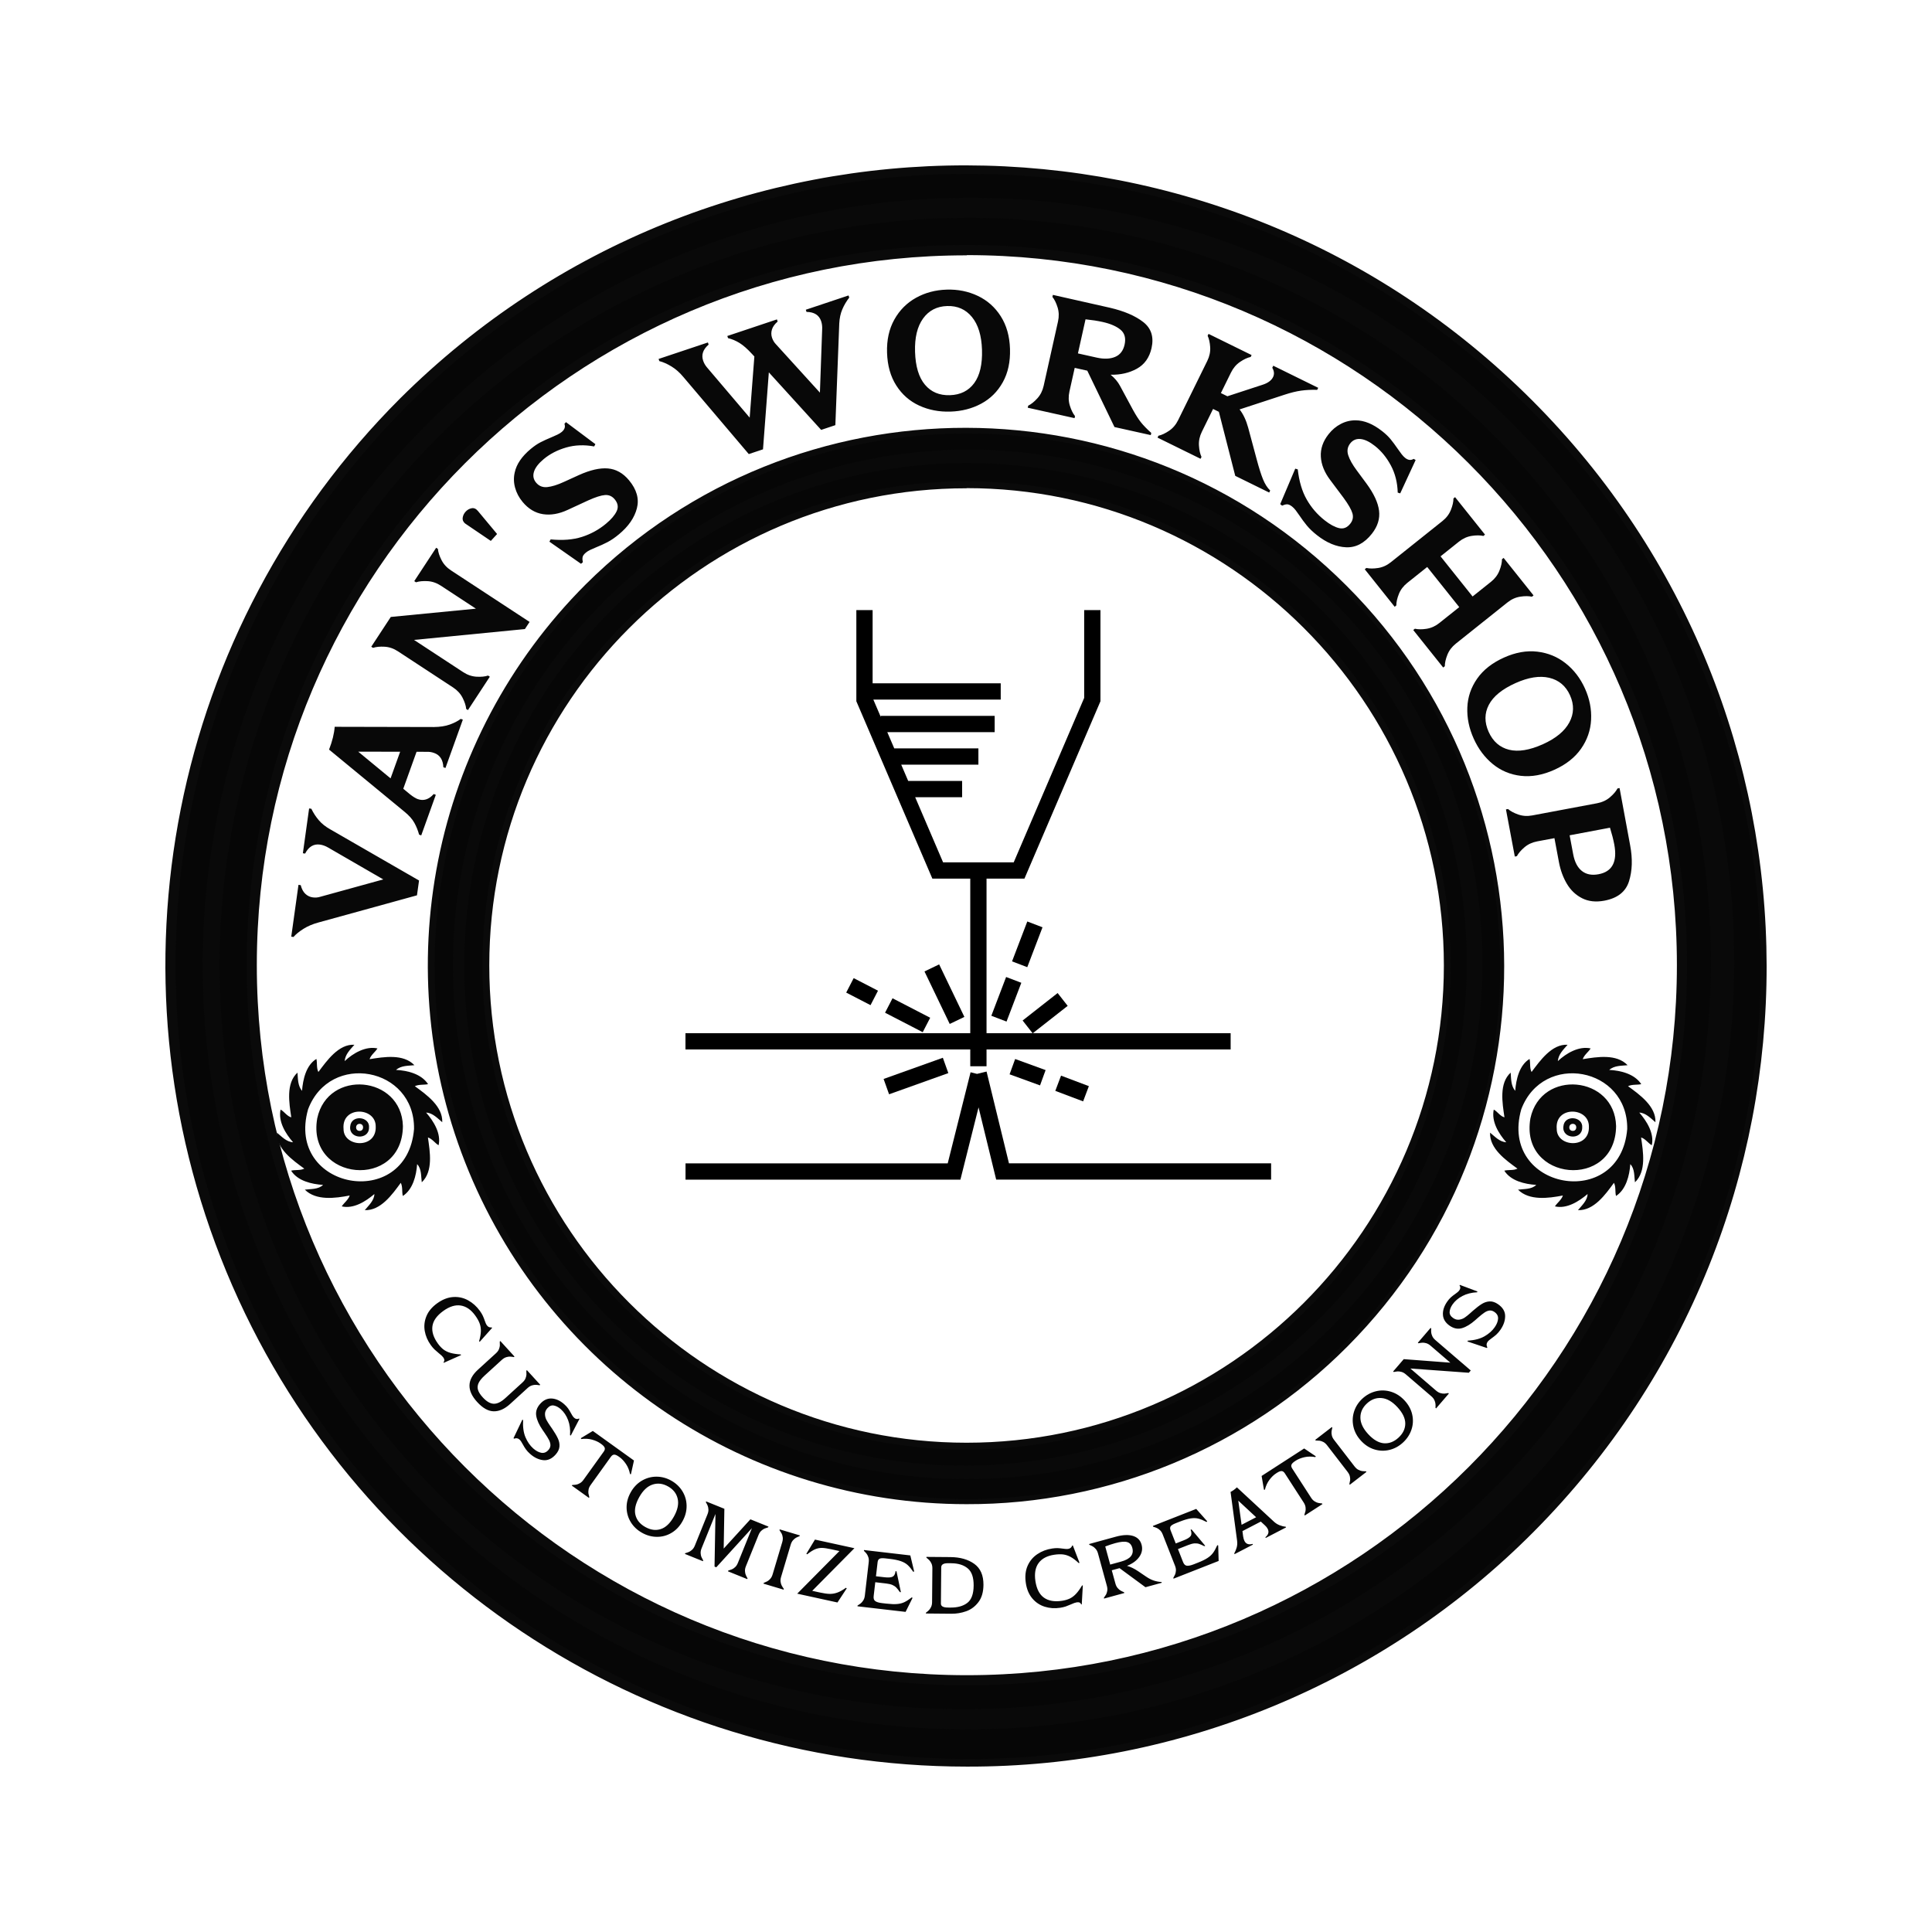
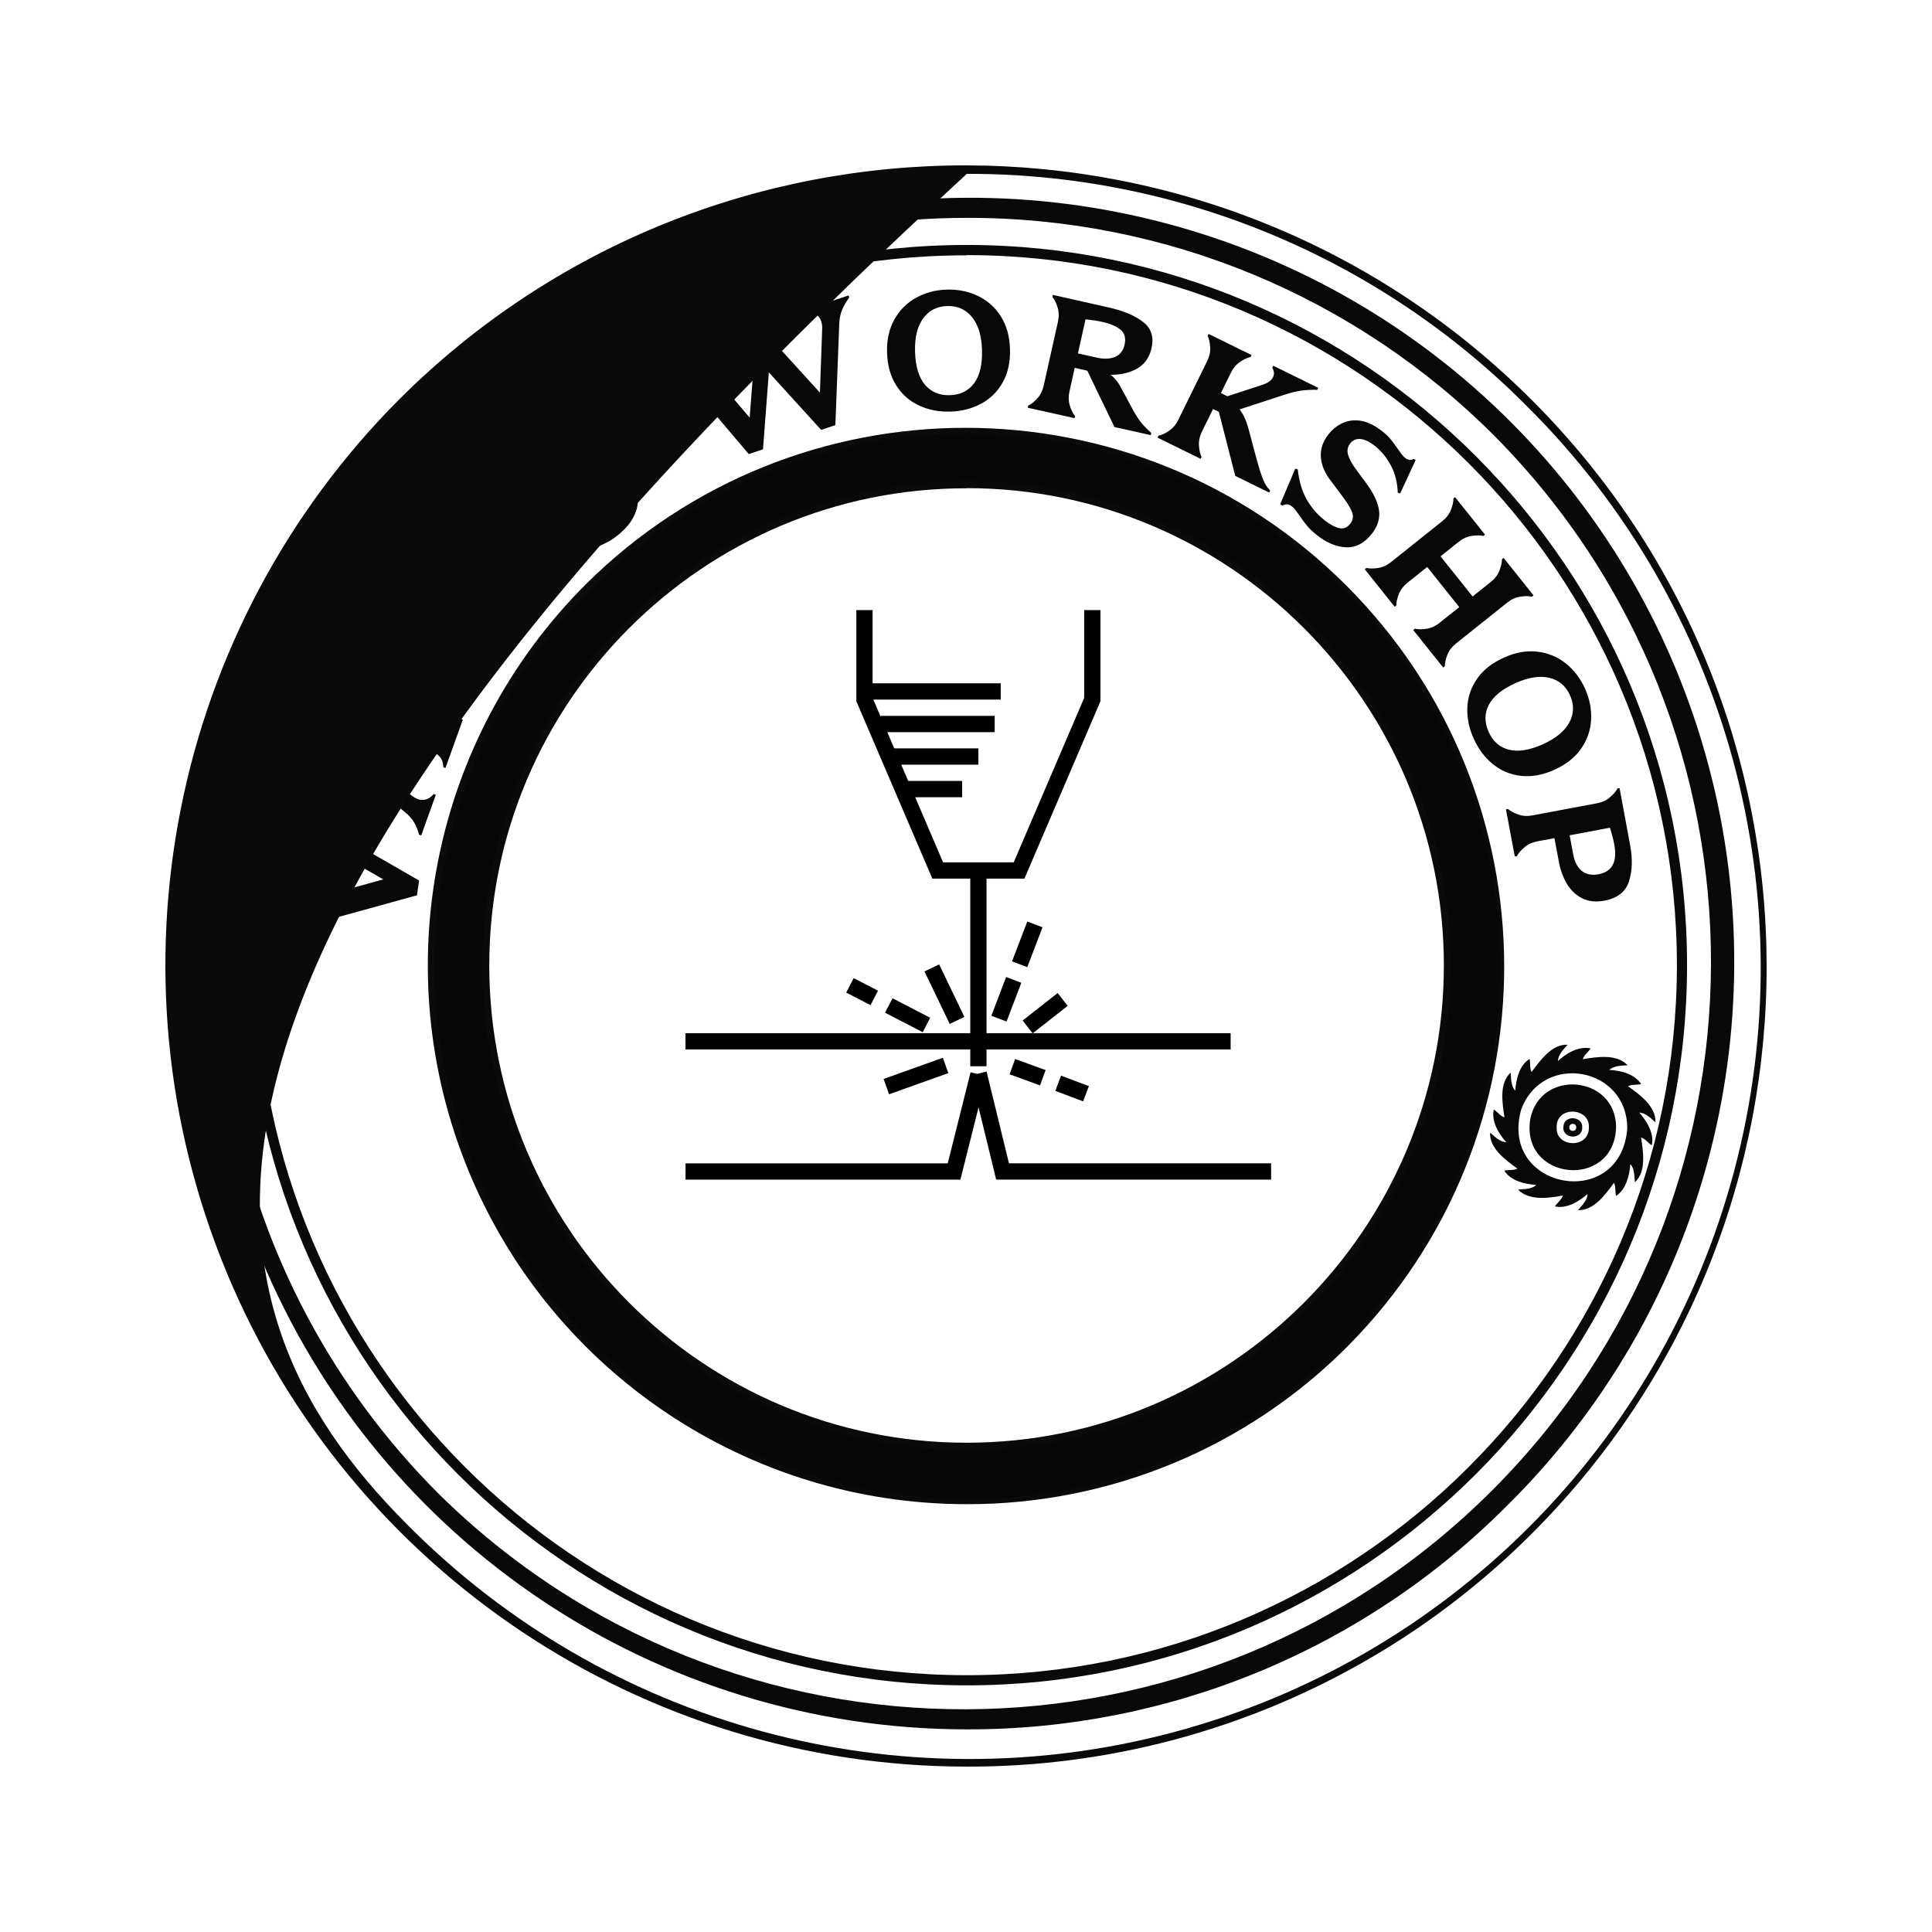
<svg xmlns="http://www.w3.org/2000/svg" width="508mm" height="508mm" viewBox="0 0 1200 1200">
  <g id="JmpE2Y0K_E9y9mHfEvJD0">
    <path style="stroke: rgb(114,114,114); stroke-width: 0; stroke-dasharray: none; stroke-linecap: butt; stroke-dashoffset: 0; stroke-linejoin: round; stroke-miterlimit: 4; fill: rgb(114,114,114); fill-rule: nonzero; opacity: 1;" vector-effect="non-scaling-stroke" transform="matrix(1 0 0 1 0 0)  translate(0, 0)" d="" stroke-linecap="round" />
  </g>
  <g id="K2GjmxHxunjli2LSp_NIJ">
    <g>
      <g id="ycgFn9Zei20NI5hybKpel">
-         <path style="stroke: rgb(136,136,136); stroke-width: 0; stroke-dasharray: none; stroke-linecap: butt; stroke-dashoffset: 0; stroke-linejoin: miter; stroke-miterlimit: 4; fill: rgb(6,6,6); fill-rule: nonzero; opacity: 1;" d="M267.56,835.43c-1.96,-2.73 -3.21,-5.66 -3.75,-8.77c-0.53,-3.12 -0.18,-6.18 1.06,-9.19c1.24,-3.01 3.46,-5.66 6.66,-7.97c3.32,-2.39 6.63,-3.68 9.94,-3.89c3.31,-0.22 6.4,0.46 9.25,2.03c2.86,1.56 5.31,3.76 7.36,6.6c0.8,1.11 1.4,2.12 1.82,3.03c0.41,0.91 0.81,1.91 1.19,3.01c0.2,0.54 0.4,1.07 0.6,1.59c0.22,0.51 0.46,0.95 0.73,1.32c0.72,1.01 1.71,1.44 2.97,1.3l0.27,0.29l-7.68,8.61l-0.41,-0.31c0.69,-2.39 1.06,-4.47 1.11,-6.23c0.04,-1.76 -0.22,-3.39 -0.78,-4.9c-0.57,-1.5 -1.47,-3.12 -2.72,-4.85c-2.59,-3.6 -5.58,-5.67 -8.97,-6.21c-3.39,-0.54 -7.01,0.58 -10.88,3.37c-4,2.88 -6.25,6.03 -6.74,9.44c-0.48,3.4 0.65,7 3.38,10.79c1.1,1.53 2.26,2.76 3.46,3.69c1.22,0.92 2.67,1.63 4.37,2.12c1.69,0.48 3.83,0.81 6.4,0.97l0.18,0.41l-10.75,4.78l-0.18,-0.34c0.8,-0.79 0.75,-1.8 -0.15,-3.04c-0.47,-0.66 -1.34,-1.49 -2.61,-2.47c-1.08,-0.88 -2,-1.68 -2.77,-2.41c-0.77,-0.73 -1.55,-1.66 -2.36,-2.77zM335.18,860.42c-0.94,-0.16 -1.75,-0.25 -2.41,-0.28c-0.67,-0.03 -1.46,0.09 -2.36,0.36c-0.91,0.27 -1.81,0.81 -2.7,1.62l-10.86,9.91c-3.4,3.1 -6.8,4.62 -10.2,4.56c-3.39,-0.06 -6.83,-2 -10.31,-5.82c-6.49,-7.12 -6.31,-13.8 0.54,-20.05l11.15,-10.17c0.9,-0.82 1.52,-1.66 1.87,-2.53c0.35,-0.88 0.54,-1.66 0.57,-2.32c0.03,-0.67 0.01,-1.48 -0.06,-2.43l0.37,-0.33l8.78,9.63l-0.37,0.33c-0.94,-0.16 -1.74,-0.26 -2.41,-0.29c-0.67,-0.03 -1.46,0.09 -2.36,0.37c-0.9,0.27 -1.8,0.81 -2.69,1.62l-10.72,9.78c-1.83,1.67 -3.08,3.22 -3.75,4.64c-0.66,1.43 -0.79,2.85 -0.37,4.25c0.42,1.41 1.4,2.95 2.92,4.61c2.35,2.58 4.62,3.92 6.81,4.01c2.17,0.09 4.57,-1.07 7.2,-3.46l10.72,-9.78c0.9,-0.82 1.52,-1.66 1.87,-2.53c0.35,-0.88 0.54,-1.65 0.57,-2.32c0.03,-0.67 0.01,-1.48 -0.06,-2.43l0.37,-0.33l8.25,9.05zM350.48,872.22c1.03,0.91 1.83,1.79 2.41,2.63c0.59,0.84 1.19,1.85 1.82,3.02c0.07,0.1 0.29,0.49 0.65,1.14c0.37,0.64 0.78,1.17 1.24,1.58c0.98,0.87 1.97,1.03 2.98,0.49l0.33,0.22l-5.36,10.32l-0.49,-0.19c0.25,-3.48 -0.15,-6.61 -1.21,-9.38c-1.05,-2.77 -2.56,-5.02 -4.51,-6.76c-1.39,-1.23 -2.82,-2 -4.29,-2.29c-1.46,-0.29 -2.82,0.27 -4.08,1.69c-0.99,1.12 -1.48,2.32 -1.47,3.6c0.02,1.28 0.31,2.47 0.87,3.57c0.57,1.08 1.33,2.32 2.29,3.69l1.3,1.87c1.59,2.33 2.78,4.35 3.57,6.05c0.78,1.7 1.1,3.38 0.95,5.04c-0.14,1.67 -0.92,3.31 -2.35,4.92c-2.36,2.66 -4.97,3.83 -7.81,3.49c-2.84,-0.34 -5.54,-1.64 -8.07,-3.89c-1.08,-0.96 -1.94,-1.88 -2.59,-2.79c-0.64,-0.89 -1.31,-1.97 -2.01,-3.25c-0.32,-0.59 -0.64,-1.13 -0.97,-1.65c-0.33,-0.51 -0.67,-0.92 -1.01,-1.22c-0.95,-0.84 -2.06,-1.02 -3.33,-0.53l-0.4,-0.29l5.49,-11.5l0.47,0.21c-0.23,4.3 0.27,7.87 1.49,10.72c1.22,2.86 2.82,5.16 4.8,6.92c1.68,1.49 3.35,2.39 5.01,2.7c1.65,0.31 3.13,-0.27 4.43,-1.74c0.8,-0.9 1.21,-1.85 1.24,-2.85c0.03,-1 -0.25,-2.09 -0.83,-3.27c-0.6,-1.17 -1.51,-2.66 -2.76,-4.47l-1.28,-1.86c-2.16,-3.14 -3.47,-6.03 -3.93,-8.69c-0.46,-2.66 0.34,-5.15 2.4,-7.47c2.12,-2.39 4.52,-3.51 7.21,-3.36c2.68,0.15 5.28,1.34 7.8,3.58zM355.46,922.34c0.95,-0.03 1.76,-0.11 2.42,-0.21c0.66,-0.11 1.41,-0.39 2.23,-0.85c0.83,-0.45 1.6,-1.16 2.3,-2.14l12.58,-17.51c0.63,-0.88 0.83,-1.67 0.59,-2.39c-0.23,-0.71 -0.94,-1.48 -2.1,-2.32l-0.56,-0.4c-1.35,-0.97 -3.08,-1.75 -5.17,-2.33c-2.1,-0.58 -4.35,-0.71 -6.75,-0.38l-0.23,-0.53l7.44,-4.49l25.56,18.36l-1.88,8.49l-0.56,-0.05c-0.47,-2.39 -1.31,-4.48 -2.53,-6.28c-1.22,-1.8 -2.5,-3.18 -3.86,-4.16l-0.56,-0.4c-1.16,-0.83 -2.12,-1.25 -2.87,-1.25c-0.75,0.01 -1.44,0.45 -2.07,1.32l-12.57,17.52c-0.71,0.98 -1.14,1.93 -1.3,2.86c-0.16,0.93 -0.19,1.73 -0.09,2.39c0.11,0.66 0.3,1.44 0.57,2.36l-0.28,0.4l-10.6,-7.61zM416.9,919.63c2.94,1.64 5.26,3.84 6.96,6.6c1.69,2.76 2.56,5.78 2.6,9.06c0.04,3.28 -0.81,6.47 -2.54,9.58c-1.77,3.17 -4.05,5.58 -6.85,7.23c-2.79,1.66 -5.8,2.48 -9.01,2.46c-3.21,-0.01 -6.29,-0.84 -9.26,-2.5c-2.97,-1.66 -5.29,-3.84 -6.97,-6.56c-1.68,-2.71 -2.56,-5.7 -2.64,-8.96c-0.06,-3.26 0.78,-6.47 2.55,-9.63c1.74,-3.11 4.02,-5.51 6.84,-7.19c2.83,-1.67 5.86,-2.52 9.08,-2.53c3.23,-0.01 6.31,0.8 9.24,2.44zM400.81,948.46c3.31,1.85 6.51,2.28 9.61,1.28c3.1,-1 5.83,-3.61 8.19,-7.83c2.29,-4.11 3.06,-7.8 2.3,-11.06c-0.75,-3.27 -2.76,-5.81 -6.01,-7.63c-3.25,-1.81 -6.46,-2.18 -9.64,-1.11c-3.18,1.06 -5.91,3.65 -8.21,7.76c-2.36,4.22 -3.15,7.92 -2.37,11.08c0.78,3.16 2.82,5.67 6.13,7.51zM477.12,948.65c-0.91,0.27 -1.67,0.53 -2.29,0.79c-0.61,0.26 -1.27,0.71 -1.98,1.35c-0.69,0.63 -1.26,1.51 -1.72,2.63l-7.82,19.36c-0.45,1.11 -0.65,2.14 -0.59,3.08c0.06,0.95 0.23,1.73 0.49,2.34c0.26,0.62 0.63,1.34 1.1,2.16l-0.18,0.46l-11.99,-4.85l0.18,-0.45c0.91,-0.27 1.68,-0.53 2.29,-0.79c0.63,-0.26 1.29,-0.71 1.98,-1.35c0.7,-0.63 1.27,-1.5 1.72,-2.62l8.73,-21.59l-22.14,24.3l-1.09,-0.44l0.58,-32.68l-8.61,21.3c-0.45,1.12 -0.65,2.15 -0.59,3.09c0.06,0.94 0.22,1.72 0.48,2.34c0.26,0.61 0.63,1.33 1.11,2.16l-0.18,0.45l-11.17,-4.51l0.18,-0.46c0.91,-0.26 1.68,-0.52 2.29,-0.78c0.62,-0.27 1.28,-0.71 1.98,-1.35c0.7,-0.63 1.27,-1.51 1.72,-2.63l7.82,-19.36c0.46,-1.12 0.65,-2.14 0.59,-3.08c-0.06,-0.95 -0.22,-1.73 -0.48,-2.34c-0.27,-0.62 -0.63,-1.34 -1.11,-2.16l0.19,-0.46l11.31,4.57l-0.42,24.72l16.59,-18.18l11.22,4.53zM474.37,983.17c0.89,-0.35 1.62,-0.68 2.21,-1c0.6,-0.31 1.21,-0.82 1.84,-1.52c0.64,-0.7 1.12,-1.62 1.47,-2.78l5.97,-20.01c0.34,-1.16 0.44,-2.2 0.29,-3.13c-0.14,-0.93 -0.38,-1.69 -0.7,-2.28c-0.32,-0.59 -0.75,-1.27 -1.3,-2.05l0.14,-0.47l12.49,3.73l-0.14,0.47c-0.89,0.34 -1.63,0.68 -2.22,0.99c-0.59,0.32 -1.2,0.83 -1.84,1.53c-0.63,0.7 -1.12,1.62 -1.46,2.78l-5.97,20.01c-0.35,1.16 -0.44,2.2 -0.3,3.12c0.15,0.94 0.38,1.7 0.7,2.29c0.32,0.59 0.75,1.27 1.31,2.05l-0.14,0.47l-12.49,-3.73zM525.93,986.56l-5.77,8.77l-24.99,-5.47l26.21,-26.47l-5.22,-1.14c-2.39,-0.52 -4.29,-0.79 -5.69,-0.81c-1.4,-0.02 -2.79,0.26 -4.17,0.83c-1.38,0.59 -3.04,1.64 -4.98,3.15l-0.47,-0.35l5.33,-8.81l24.51,5.36l-26.2,26.47l4.69,1.03c2.42,0.53 4.43,0.82 6.02,0.87c1.61,0.04 3.2,-0.21 4.79,-0.77c1.59,-0.55 3.4,-1.56 5.43,-3.02zM543.65,982.75l-1,8.61c-0.18,1.5 0.16,2.54 1.02,3.13c0.85,0.6 2.23,1.01 4.15,1.23l2.67,0.31c2.76,0.32 5,0.41 6.71,0.26c1.71,-0.15 3.23,-0.54 4.55,-1.17c1.32,-0.64 2.85,-1.63 4.59,-2.97l0.45,0.35l-4.31,8.67l-29.89,-3.47l0.05,-0.49c0.82,-0.5 1.49,-0.95 2.02,-1.37c0.52,-0.41 1.03,-1.02 1.54,-1.82c0.51,-0.8 0.83,-1.79 0.97,-2.99l2.41,-20.74c0.14,-1.2 0.05,-2.24 -0.26,-3.13c-0.31,-0.9 -0.67,-1.61 -1.08,-2.13c-0.42,-0.53 -0.96,-1.12 -1.65,-1.79l0.06,-0.49l28.77,3.35l2.39,9.99l-0.57,0.18c-1.2,-1.78 -2.35,-3.17 -3.44,-4.17c-1.08,-1 -2.48,-1.8 -4.2,-2.41c-1.72,-0.62 -4.04,-1.1 -6.96,-1.44l-2.78,-0.32c-1.69,-0.2 -2.87,-0.12 -3.55,0.23c-0.68,0.35 -1.09,1.06 -1.21,2.13l-1.02,8.76l5.3,0.61c2.34,0.28 4.02,0.16 5.03,-0.35c1.01,-0.5 1.62,-1.65 1.83,-3.43l0.58,0.07l2.74,12.99l-0.64,-0.07c-0.81,-1.18 -1.54,-2.11 -2.19,-2.77c-0.65,-0.67 -1.46,-1.22 -2.43,-1.65c-0.97,-0.42 -2.25,-0.72 -3.84,-0.91zM575.1,1002.18l0.01,-0.49c0.76,-0.58 1.37,-1.1 1.85,-1.57c0.48,-0.47 0.92,-1.13 1.34,-1.98c0.41,-0.84 0.62,-1.87 0.63,-3.07l0.18,-20.88c0.01,-1.21 -0.18,-2.24 -0.58,-3.09c-0.4,-0.85 -0.84,-1.52 -1.3,-2c-0.47,-0.48 -1.08,-1.01 -1.83,-1.6v-0.49l14.9,0.12c6.08,0.05 11.03,1.46 14.86,4.22c3.83,2.76 5.73,7.11 5.68,13.06c-0.04,4.47 -1.09,8.05 -3.14,10.72c-2.05,2.69 -4.56,4.56 -7.54,5.63c-2.99,1.07 -6.08,1.59 -9.28,1.56zM590.33,998.49c4.41,0.04 7.9,-0.92 10.48,-2.9c2.58,-1.97 3.9,-5.55 3.94,-10.74c0.05,-5.07 -1.18,-8.64 -3.68,-10.71c-2.5,-2.09 -5.9,-3.15 -10.21,-3.18l-2.01,-0.02c-2.81,-0.02 -4.23,0.83 -4.24,2.56l-0.19,22.54c-0.02,1.6 1.41,2.42 4.29,2.44zM658.39,998.63c-3.33,0.5 -6.5,0.27 -9.51,-0.68c-3.02,-0.95 -5.59,-2.66 -7.69,-5.14c-2.1,-2.48 -3.45,-5.67 -4.03,-9.57c-0.61,-4.04 -0.25,-7.58 1.07,-10.62c1.33,-3.04 3.35,-5.47 6.05,-7.29c2.7,-1.83 5.77,-3 9.23,-3.52c1.36,-0.21 2.53,-0.29 3.53,-0.24c1,0.05 2.07,0.16 3.22,0.32c0.58,0.07 1.14,0.14 1.69,0.19c0.55,0.04 1.05,0.03 1.5,-0.04c1.23,-0.18 2.07,-0.86 2.53,-2.05l0.37,-0.11l4.15,10.78l-0.46,0.22c-1.82,-1.71 -3.5,-2.99 -5.04,-3.84c-1.55,-0.84 -3.12,-1.35 -4.72,-1.55c-1.6,-0.18 -3.45,-0.12 -5.54,0.2c-4.39,0.66 -7.61,2.37 -9.64,5.13c-2.03,2.77 -2.69,6.51 -1.99,11.22c0.74,4.88 2.51,8.32 5.32,10.31c2.81,1.98 6.52,2.63 11.14,1.94c1.87,-0.28 3.5,-0.75 4.87,-1.4c1.37,-0.65 2.66,-1.62 3.87,-2.91c1.22,-1.28 2.48,-3.04 3.8,-5.25l0.45,0.04l-0.66,11.73l-0.41,0.01c-0.32,-1.07 -1.24,-1.49 -2.75,-1.26c-0.81,0.12 -1.95,0.52 -3.39,1.19c-1.28,0.56 -2.41,1.01 -3.42,1.37c-1.01,0.34 -2.19,0.62 -3.54,0.82zM711.84,979.25c1.66,1.14 3.27,1.96 4.82,2.47c1.54,0.51 3.14,0.81 4.79,0.89l0.13,0.48l-10.11,2.76l-16.1,-11.84l-4.83,1.32l2.26,8.23c0.32,1.16 0.78,2.1 1.4,2.81c0.62,0.71 1.23,1.23 1.81,1.56c0.58,0.34 1.31,0.69 2.18,1.05l0.13,0.48l-12.56,3.44l-0.13,-0.47c0.57,-0.77 1.02,-1.44 1.35,-2.02c0.33,-0.58 0.58,-1.34 0.75,-2.27c0.17,-0.92 0.09,-1.97 -0.23,-3.13l-5.5,-20.09c-0.32,-1.17 -0.79,-2.11 -1.41,-2.82c-0.61,-0.71 -1.21,-1.23 -1.79,-1.56c-0.58,-0.33 -1.32,-0.68 -2.2,-1.05l-0.13,-0.47l16.64,-4.56c4.28,-1.17 7.82,-1.33 10.61,-0.47c2.8,0.86 4.57,2.67 5.33,5.44c0.73,2.65 0.26,5.16 -1.39,7.53c-1.65,2.37 -4.2,4.24 -7.66,5.62c2.2,0.59 4.54,1.73 7.04,3.42zM689.57,971.79l6.81,-1.87c5.74,-1.57 8.04,-4.42 6.91,-8.54c-0.53,-1.93 -1.6,-3.12 -3.22,-3.57c-1.62,-0.46 -4.08,-0.23 -7.38,0.67c-1.89,0.52 -3.96,1.21 -6.2,2.06zM731.65,962.15l3.17,8.07c0.55,1.4 1.34,2.16 2.37,2.28c1.03,0.12 2.44,-0.17 4.23,-0.87l2.52,-0.99c2.58,-1.01 4.59,-1.99 6.02,-2.93c1.45,-0.93 2.6,-1.99 3.47,-3.17c0.87,-1.18 1.75,-2.78 2.65,-4.78l0.56,0.1l0.28,9.68l-28,11l-0.17,-0.46c0.48,-0.82 0.85,-1.54 1.12,-2.15c0.26,-0.61 0.43,-1.39 0.51,-2.34c0.07,-0.93 -0.12,-1.96 -0.56,-3.09l-7.64,-19.43c-0.44,-1.12 -1,-2.01 -1.69,-2.64c-0.7,-0.65 -1.35,-1.1 -1.97,-1.37c-0.61,-0.27 -1.37,-0.54 -2.28,-0.81l-0.18,-0.46l26.94,-10.58l6.82,7.69l-0.41,0.43c-1.9,-1.01 -3.57,-1.7 -5,-2.07c-1.42,-0.37 -3.04,-0.42 -4.84,-0.15c-1.81,0.27 -4.08,0.94 -6.82,2.01l-2.6,1.02c-1.58,0.63 -2.59,1.25 -3.03,1.88c-0.43,0.63 -0.45,1.45 -0.06,2.45l3.22,8.2l4.97,-1.95c2.19,-0.86 3.62,-1.75 4.27,-2.67c0.66,-0.93 0.65,-2.22 0,-3.89l0.55,-0.22l8.52,10.18l-0.6,0.23c-1.27,-0.66 -2.35,-1.13 -3.24,-1.41c-0.87,-0.28 -1.84,-0.39 -2.9,-0.31c-1.06,0.09 -2.33,0.42 -3.82,1.01zM791.24,945.11c1.06,0.99 2.25,1.73 3.54,2.24c1.29,0.51 2.55,0.81 3.78,0.91l0.23,0.44l-12.61,6.54l-0.23,-0.43c1.93,-1.59 2.4,-3.34 1.41,-5.26c-0.39,-0.75 -0.93,-1.43 -1.61,-2.04l-2.64,-2.43l-11.4,5.91l0.42,3.27c0.19,1.22 0.47,2.18 0.83,2.88c0.97,1.86 2.64,2.46 5.03,1.8l0.23,0.44l-11.4,5.92l-0.22,-0.44c0.67,-1.19 1.18,-2.44 1.54,-3.73c0.36,-1.29 0.43,-2.71 0.23,-4.25l-4.05,-30.21c1.48,-0.76 2.79,-1.72 3.93,-2.86zM769.12,932.08l2.05,15l9.04,-4.69zM810.18,940.88c0.31,-0.9 0.54,-1.68 0.68,-2.33c0.14,-0.66 0.15,-1.45 0.03,-2.39c-0.11,-0.94 -0.5,-1.91 -1.15,-2.92l-11.7,-18.11c-0.59,-0.91 -1.26,-1.38 -2.01,-1.42c-0.74,-0.04 -1.72,0.33 -2.92,1.1l-0.58,0.38c-1.4,0.9 -2.76,2.22 -4.07,3.96c-1.3,1.74 -2.24,3.79 -2.82,6.14l-0.57,0.03l-1.46,-8.58l26.43,-17.07l7.21,4.85l-0.25,0.51c-2.39,-0.44 -4.64,-0.43 -6.77,0.05c-2.11,0.48 -3.87,1.17 -5.27,2.07l-0.58,0.38c-1.21,0.78 -1.94,1.52 -2.22,2.21c-0.27,0.7 -0.11,1.51 0.48,2.41l11.7,18.11c0.65,1.01 1.39,1.76 2.19,2.25c0.81,0.5 1.54,0.82 2.19,0.96c0.66,0.14 1.46,0.25 2.41,0.33l0.27,0.41l-10.96,7.08zM838.11,921.8c0.23,-0.92 0.39,-1.71 0.48,-2.38c0.08,-0.66 0.03,-1.46 -0.17,-2.39c-0.19,-0.92 -0.66,-1.85 -1.4,-2.81l-12.75,-16.53c-0.74,-0.95 -1.53,-1.64 -2.36,-2.07c-0.85,-0.42 -1.61,-0.67 -2.27,-0.76c-0.67,-0.08 -1.47,-0.13 -2.42,-0.14l-0.3,-0.39l10.31,-7.96l0.3,0.39c-0.23,0.93 -0.4,1.72 -0.48,2.38c-0.09,0.67 -0.03,1.46 0.17,2.39c0.19,0.91 0.66,1.85 1.4,2.81l12.75,16.53c0.74,0.95 1.53,1.64 2.37,2.06c0.84,0.43 1.59,0.69 2.26,0.77c0.66,0.09 1.47,0.13 2.42,0.14l0.3,0.39l-10.31,7.96zM846.25,868.67c2.48,-2.28 5.29,-3.79 8.44,-4.55c3.15,-0.75 6.29,-0.63 9.42,0.35c3.13,0.99 5.9,2.79 8.31,5.41c2.46,2.66 4.04,5.58 4.74,8.75c0.7,3.18 0.55,6.29 -0.47,9.33c-1.02,3.05 -2.77,5.72 -5.27,8.03c-2.5,2.3 -5.3,3.82 -8.4,4.57c-3.11,0.76 -6.22,0.66 -9.34,-0.29c-3.11,-0.95 -5.9,-2.75 -8.36,-5.42c-2.41,-2.62 -3.98,-5.53 -4.69,-8.74c-0.71,-3.21 -0.57,-6.35 0.42,-9.42c0.99,-3.07 2.73,-5.74 5.2,-8.02zM868.63,892.96c2.79,-2.57 4.19,-5.49 4.21,-8.74c0.02,-3.26 -1.61,-6.67 -4.89,-10.22c-3.19,-3.46 -6.45,-5.34 -9.79,-5.64c-3.34,-0.3 -6.38,0.81 -9.12,3.34c-2.74,2.52 -4.09,5.46 -4.07,8.81c0.02,3.36 1.63,6.76 4.82,10.23c3.27,3.55 6.54,5.45 9.79,5.7c3.25,0.24 6.26,-0.92 9.05,-3.48zM888.94,825.11c-0.05,0.96 -0.05,1.77 0,2.43c0.05,0.67 0.27,1.44 0.65,2.3c0.37,0.87 1.02,1.69 1.93,2.48l22,18.91l-1.21,1.41l-36.3,-2.64l16.01,13.77c0.92,0.78 1.83,1.3 2.74,1.53c0.92,0.25 1.71,0.35 2.37,0.3c0.67,-0.05 1.47,-0.17 2.41,-0.36l0.37,0.32l-7.93,9.22l-0.37,-0.32c0.05,-0.95 0.05,-1.76 -0.01,-2.43c-0.05,-0.67 -0.26,-1.43 -0.64,-2.3c-0.38,-0.86 -1.02,-1.69 -1.94,-2.48l-15.83,-13.61c-0.91,-0.78 -1.83,-1.3 -2.74,-1.53c-0.91,-0.25 -1.7,-0.35 -2.37,-0.3c-0.67,0.05 -1.47,0.17 -2.4,0.36l-0.38,-0.32l6.59,-7.66l28.93,2.19l-12.3,-10.57c-0.91,-0.79 -1.83,-1.3 -2.74,-1.54c-0.91,-0.25 -1.7,-0.35 -2.37,-0.3c-0.66,0.05 -1.47,0.17 -2.4,0.36l-0.37,-0.32l7.92,-9.22zM898.85,808.51c0.78,-1.13 1.55,-2.03 2.32,-2.71c0.77,-0.68 1.69,-1.41 2.78,-2.16c0.1,-0.09 0.45,-0.35 1.05,-0.79c0.6,-0.44 1.07,-0.92 1.43,-1.43c0.74,-1.07 0.78,-2.07 0.12,-3.01l0.19,-0.35l10.88,4.08l-0.12,0.51c-3.49,0.17 -6.55,0.94 -9.18,2.32c-2.62,1.38 -4.68,3.15 -6.16,5.29c-1.06,1.53 -1.65,3.05 -1.77,4.54c-0.11,1.48 0.61,2.77 2.17,3.84c1.23,0.86 2.48,1.2 3.75,1.03c1.27,-0.17 2.42,-0.6 3.44,-1.29c1.01,-0.69 2.14,-1.59 3.39,-2.71l1.7,-1.52c2.12,-1.86 3.98,-3.28 5.58,-4.27c1.6,-0.98 3.23,-1.49 4.89,-1.55c1.67,-0.06 3.4,0.52 5.17,1.75c2.92,2.03 4.39,4.47 4.39,7.34c0.01,2.86 -0.96,5.69 -2.89,8.48c-0.82,1.18 -1.64,2.15 -2.46,2.9c-0.8,0.74 -1.8,1.54 -2.99,2.39c-0.54,0.38 -1.04,0.76 -1.51,1.15c-0.47,0.4 -0.84,0.78 -1.09,1.15c-0.73,1.05 -0.77,2.17 -0.13,3.37l-0.24,0.43l-12.08,-4.07l0.15,-0.49c4.3,-0.28 7.79,-1.21 10.47,-2.76c2.69,-1.56 4.78,-3.42 6.29,-5.6c1.28,-1.85 1.98,-3.61 2.08,-5.29c0.11,-1.68 -0.64,-3.08 -2.25,-4.19c-1,-0.69 -1.99,-0.99 -2.98,-0.9c-1,0.09 -2.04,0.5 -3.14,1.22c-1.1,0.73 -2.47,1.82 -4.12,3.27l-1.69,1.5c-2.86,2.52 -5.57,4.17 -8.15,4.94c-2.59,0.78 -5.16,0.28 -7.71,-1.48c-2.63,-1.83 -4.03,-4.08 -4.2,-6.76c-0.17,-2.68 0.7,-5.4 2.62,-8.17z" stroke-linecap="round" />
-       </g>
+         </g>
    </g>
  </g>
  <g id="EdFW-iKzIYkyu3kuFE_kW">
    <path style="stroke: rgb(193,193,193); stroke-width: 0; stroke-dasharray: none; stroke-linecap: butt; stroke-dashoffset: 0; stroke-linejoin: miter; stroke-miterlimit: 4; fill: rgb(114,114,114); fill-rule: nonzero; opacity: 1;" transform="matrix(1 0 0 1 0 0)  translate(0, 0)" d="" stroke-linecap="round" />
  </g>
  <g id="MuCs9RucpgtpEvS_98XE9">
    <path style="stroke: rgb(193,193,193); stroke-width: 0; stroke-dasharray: none; stroke-linecap: butt; stroke-dashoffset: 0; stroke-linejoin: miter; stroke-miterlimit: 4; fill: rgb(136,136,136); fill-rule: nonzero; opacity: 1;" transform="matrix(1 0 0 1 0 0)  translate(0, 0)" d="" stroke-linecap="round" />
  </g>
  <g id="bi4tNsAOLnqooUgRuMzcm">
    <path style="stroke: rgb(114,114,114); stroke-width: 0; stroke-dasharray: none; stroke-linecap: butt; stroke-dashoffset: 0; stroke-linejoin: round; stroke-miterlimit: 4; fill: rgb(114,114,114); fill-rule: nonzero; opacity: 1;" vector-effect="non-scaling-stroke" transform="matrix(1 0 0 1 0 0)  translate(0, 0)" d="" stroke-linecap="round" />
  </g>
  <g id="jeG4t4Az7YGgtAm0bTNir">
    <g>
      <g id="pFUoFuUviYmCt2sXH8VVO">
        <path style="stroke: rgb(136,136,136); stroke-width: 0; stroke-dasharray: none; stroke-linecap: butt; stroke-dashoffset: 0; stroke-linejoin: miter; stroke-miterlimit: 4; fill: rgb(8,8,8); fill-rule: nonzero; opacity: 1;" d="M188.123,529.976l3.87,-27.833l1.387,0.194c1.257,2.6 2.796,4.96 4.618,7.101c1.822,2.141 4.165,4.014 7.04,5.63l55.235,31.828l-1.286,9.208l-61.314,16.9c-3.431,0.934 -6.47,2.226 -9.127,3.874c-2.647,1.659 -4.732,3.349 -6.255,5.09l-1.387,-0.194l4.486,-32.186l1.387,0.194c0.609,2.371 1.569,4.17 2.88,5.398c1.311,1.227 2.816,1.958 4.535,2.191c1.649,0.236 3.216,0.114 4.701,-0.356l39.164,-10.793l-34.296,-19.825c-1.683,-0.975 -3.354,-1.57 -5.003,-1.805c-3.96,-0.549 -7.041,1.304 -9.25,5.579zM269.471,451.569c3.831,-0.037 7.136,-0.547 9.904,-1.539c2.759,-0.992 5.021,-2.158 6.787,-3.517l1.317,0.477l-10.791,30.024l-1.317,-0.477c-0.193,-4.606 -2.101,-7.555 -5.747,-8.864c-1.499,-0.541 -3.047,-0.779 -4.626,-0.707l-6.264,-0.023l-8.254,22.966l4.341,3.578c1.828,1.43 3.361,2.38 4.616,2.829c3.635,1.31 6.953,0.27 9.942,-3.121l1.317,0.477l-9.06,25.214l-1.327,-0.476c-0.696,-2.588 -1.677,-5.027 -2.944,-7.326c-1.257,-2.29 -3.294,-4.583 -6.081,-6.862l-46.896,-38.638c2.018,-5.23 3.182,-9.941 3.493,-14.153zM222.512,466.892l20.08,16.564l5.955,-16.556zM271.987,340.934c0.178,2.035 0.924,4.342 2.23,6.91c1.306,2.568 3.268,4.714 5.886,6.429l48.837,32.02l-2.905,4.429l-68.874,6.745l30.53,20.01c2.619,1.724 5.371,2.664 8.249,2.838c2.877,0.175 5.281,-0.065 7.22,-0.71l1.084,0.714l-13.6,20.742l-1.084,-0.714c-0.188,-2.035 -0.924,-4.332 -2.23,-6.9c-1.306,-2.568 -3.268,-4.714 -5.886,-6.429l-34.294,-22.486c-2.618,-1.714 -5.371,-2.664 -8.249,-2.838c-2.867,-0.165 -5.281,0.065 -7.21,0.709l-1.094,-0.714l12.124,-18.482l52.879,-5.144l-21.744,-14.258c-2.618,-1.714 -5.371,-2.664 -8.249,-2.838c-2.877,-0.165 -5.281,0.065 -7.22,0.71l-1.084,-0.714l13.601,-20.732zM289.477,325.547l-0.738,-0.526c-1.135,-1.033 -1.584,-2.219 -1.339,-3.578c0.235,-1.359 0.826,-2.559 1.772,-3.591c1.023,-1.135 2.259,-1.866 3.71,-2.164c1.451,-0.308 2.78,0.258 3.979,1.709l11.89,14.284l-3.89,4.291zM329.701,278.809c2.103,-1.751 4.109,-3.118 6.027,-4.102c1.908,-0.984 4.225,-2.041 6.929,-3.161c1.224,-0.511 2.397,-1.03 3.51,-1.567c1.123,-0.537 2.035,-1.098 2.755,-1.702c1.792,-1.49 2.346,-3.169 1.664,-5.028l0.946,-1.052l18.273,13.682l-0.764,1.416c-6.151,-1.127 -11.927,-0.915 -17.348,0.645c-5.421,1.57 -10.084,3.966 -13.979,7.207c-3.233,2.689 -5.237,5.296 -6.044,7.824c-0.797,2.528 -0.371,4.795 1.296,6.791c1.792,2.152 4.124,3.075 6.986,2.77c2.871,-0.305 6.278,-1.359 10.24,-3.181l9.334,-4.252c7.058,-3.186 13.096,-4.566 18.093,-4.132c4.997,0.435 9.361,2.882 13.07,7.341c4.773,5.745 6.406,11.534 4.899,17.387c-1.507,5.853 -5.201,11.228 -11.102,16.127c-2.502,2.094 -4.879,3.724 -7.122,4.889c-2.233,1.165 -4.657,2.276 -7.254,3.312c-1.234,0.501 -2.398,1.01 -3.481,1.526c-1.093,0.517 -1.995,1.077 -2.706,1.671c-1.237,1.022 -1.925,1.985 -2.075,2.9c-0.16,0.906 -0.096,1.944 0.173,3.106l-1.149,0.959l-19.625,-13.727l0.773,-1.426c7.458,0.733 13.945,0.218 19.459,-1.555c5.505,-1.763 10.497,-4.5 14.946,-8.21c3.233,-2.689 5.438,-5.283 6.606,-7.773c1.178,-2.5 0.767,-4.948 -1.235,-7.363c-1.625,-1.947 -3.635,-2.821 -6.041,-2.641c-2.415,0.18 -5.89,1.296 -10.425,3.337l-12.683,5.863c-5.439,2.532 -10.572,3.422 -15.41,2.672c-4.828,-0.75 -9.033,-3.273 -12.618,-7.576c-2.261,-2.717 -3.82,-5.667 -4.686,-8.85c-0.876,-3.183 -0.95,-6.322 -0.242,-9.427c1.09,-5.159 4.429,-10.052 10.009,-14.7zM500.492,192.384l26.551,-8.874l0.444,1.326c-1.765,2.28 -3.206,4.709 -4.311,7.297c-1.105,2.578 -1.738,5.521 -1.899,8.808l-2.42,63.125l-8.817,2.944l-32.501,-35.733l-3.628,47.816l-8.827,2.944l-40.701,-47.968c-2.241,-2.697 -4.683,-4.848 -7.328,-6.461c-2.645,-1.613 -5.163,-2.72 -7.545,-3.332l-0.444,-1.326l30.628,-10.24l0.444,1.326c-3.493,2.997 -4.633,6.337 -3.401,9.998c0.488,1.455 1.254,2.81 2.306,4.076l26.591,31.286l2.914,-37.977l-1.494,-1.611c-2.865,-3.127 -5.451,-5.382 -7.749,-6.797c-2.298,-1.415 -4.672,-2.407 -7.113,-2.996l-0.444,-1.326l30.816,-10.306l0.444,1.326c-1.848,1.602 -3.034,3.262 -3.547,4.98c-0.523,1.718 -0.497,3.408 0.047,5.051c0.532,1.573 1.328,2.928 2.405,4.043l27.351,30.08l1.387,-39.057c0.126,-1.935 -0.073,-3.7 -0.605,-5.283c-1.266,-3.79 -4.302,-5.731 -9.107,-5.802zM587.976,179.889c6.996,-0.222 13.463,1.085 19.38,3.9c5.927,2.825 10.669,7.04 14.247,12.665c3.579,5.635 5.483,12.375 5.724,20.242c0.245,7.996 -1.237,14.889 -4.457,20.689c-3.229,5.81 -7.695,10.251 -13.396,13.321c-5.711,3.081 -12.1,4.723 -19.167,4.948c-7.057,0.214 -13.532,-1.042 -19.415,-3.759c-5.893,-2.716 -10.623,-6.872 -14.191,-12.467c-3.577,-5.595 -5.493,-12.385 -5.738,-20.381c-0.241,-7.866 1.263,-14.72 4.522,-20.551c3.258,-5.841 7.742,-10.342 13.439,-13.523c5.708,-3.171 12.055,-4.872 19.052,-5.084zM589.999,245.458c6.527,-0.206 11.557,-2.694 15.081,-7.474c3.514,-4.779 5.135,-11.697 4.855,-20.752c-0.272,-8.796 -2.347,-15.571 -6.227,-20.325c-3.879,-4.744 -9.018,-7.025 -15.414,-6.823c-6.397,0.192 -11.384,2.779 -14.971,7.76c-3.577,4.981 -5.24,11.87 -4.968,20.666c0.28,9.056 2.327,15.872 6.14,20.418c3.803,4.557 8.978,6.726 15.505,6.53zM703.714,254.586c1.799,3.272 3.456,5.859 4.98,7.769c1.524,1.911 3.648,4.091 6.38,6.542l-0.305,1.361l-22.549,-5.016l-16.889,-35.01l-7.812,-1.742l-3.284,14.737c-0.679,3.064 -0.593,5.963 0.269,8.716c0.852,2.753 1.924,4.919 3.207,6.507l-0.278,1.27l-29.091,-6.48l0.288,-1.27c1.831,-0.891 3.723,-2.395 5.663,-4.53c1.941,-2.125 3.255,-4.72 3.935,-7.775l8.919,-40.027c0.679,-3.054 0.593,-5.963 -0.259,-8.706c-0.862,-2.753 -1.924,-4.929 -3.217,-6.507l0.288,-1.27l35.313,7.965c8.893,2.057 15.835,5.018 20.806,8.896c4.981,3.877 6.701,9.263 5.168,16.158c-1.325,5.917 -4.355,10.2 -9.11,12.829c-4.756,2.629 -10.187,3.87 -16.305,3.742c2.592,2.145 4.54,4.462 5.833,6.931zM669.523,219.51l11.713,2.613c4.495,0.992 8.283,0.846 11.371,-0.447c3.089,-1.293 5.046,-3.819 5.891,-7.599c0.897,-4.032 0.064,-7.116 -2.498,-9.262c-2.562,-2.136 -6.278,-3.754 -11.167,-4.843c-2.994,-0.661 -6.524,-1.215 -10.59,-1.64zM780.542,285.268c1.44,5.395 2.758,9.554 3.955,12.476c1.198,2.932 2.675,5.244 4.442,6.927l-0.609,1.261l-21.095,-10.377l-10.183,-39.775l-3.591,-1.772l-6.974,14.179c-1.378,2.807 -1.984,5.659 -1.798,8.534c0.185,2.875 0.714,5.229 1.585,7.071l-0.572,1.17l-26.74,-13.151l0.572,-1.17c1.997,-0.426 4.194,-1.45 6.582,-3.06c2.388,-1.61 4.276,-3.824 5.653,-6.631l18.101,-36.79c1.377,-2.817 1.984,-5.659 1.798,-8.534c-0.185,-2.875 -0.714,-5.239 -1.585,-7.081l0.572,-1.16l26.74,13.151l-0.572,1.17c-1.997,0.426 -4.194,1.45 -6.582,3.06c-2.388,1.61 -4.276,3.824 -5.653,6.631l-6.271,12.745l4.038,1.987l21.647,-7.081c3.417,-1.064 5.655,-2.669 6.714,-4.825c0.891,-1.79 0.727,-3.736 -0.483,-5.807l0.619,-1.261l27.91,13.723l-0.619,1.261c-3.665,-0.099 -7.001,0.072 -9.989,0.491c-2.998,0.42 -6.352,1.241 -10.074,2.455l-28.16,9.218c2.288,2.906 4.073,6.679 5.348,11.329zM858.507,267.816c2.147,1.69 3.904,3.373 5.26,5.039c1.356,1.666 2.874,3.707 4.535,6.123c0.747,1.096 1.501,2.131 2.254,3.107c0.753,0.986 1.499,1.761 2.239,2.337c1.829,1.45 3.586,1.642 5.262,0.586l1.224,0.71l-9.579,20.719l-1.546,-0.459c-0.177,-6.248 -1.584,-11.854 -4.24,-16.839c-2.656,-4.975 -5.973,-9.037 -9.948,-12.167c-3.298,-2.602 -6.267,-4.035 -8.917,-4.287c-2.64,-0.253 -4.761,0.638 -6.375,2.683c-1.728,2.198 -2.147,4.664 -1.255,7.406c0.891,2.742 2.645,5.856 5.243,9.351l6.096,8.243c4.59,6.251 7.187,11.868 7.802,16.851c0.615,4.982 -0.878,9.744 -4.469,14.306c-4.619,5.856 -9.948,8.664 -15.98,8.404c-6.042,-0.26 -12.068,-2.762 -18.089,-7.505c-2.568,-2.016 -4.655,-4.008 -6.26,-5.946c-1.605,-1.948 -3.187,-4.087 -4.745,-6.416c-0.747,-1.106 -1.491,-2.132 -2.214,-3.088c-0.732,-0.956 -1.468,-1.722 -2.197,-2.298c-1.254,-0.999 -2.35,-1.473 -3.269,-1.432c-0.919,0.04 -1.921,0.314 -3.004,0.82l-1.172,-0.932l9.345,-22.042l1.556,0.459c0.837,7.446 2.685,13.689 5.563,18.706c2.868,5.028 6.583,9.337 11.144,12.918c3.298,2.602 6.293,4.224 8.976,4.855c2.682,0.631 4.993,-0.286 6.933,-2.751c1.575,-1.983 2.014,-4.139 1.337,-6.458c-0.677,-2.319 -2.483,-5.481 -5.428,-9.505l-8.375,-11.179c-3.611,-4.793 -5.552,-9.631 -5.814,-14.515c-0.272,-4.884 1.325,-9.519 4.792,-13.916c2.189,-2.774 4.75,-4.92 7.671,-6.428c2.931,-1.518 5.989,-2.24 9.182,-2.195c5.263,-0.004 10.75,2.235 16.462,6.738zM951.494,370.632c-1.996,-0.454 -4.408,-0.464 -7.255,-0.03c-2.857,0.445 -5.499,1.633 -7.945,3.595l-32.05,25.576c-2.447,1.952 -4.201,4.271 -5.263,6.948c-1.062,2.687 -1.584,5.045 -1.576,7.086l-1.014,0.804l-18.592,-23.287l1.014,-0.814c1.986,0.464 4.408,0.474 7.255,0.04c2.847,-0.445 5.499,-1.643 7.945,-3.595l12.35,-9.855l-19.897,-24.935l-12.35,9.855c-2.446,1.962 -4.201,4.271 -5.262,6.958c-1.062,2.677 -1.584,5.035 -1.576,7.076l-1.024,0.814l-18.582,-23.287l1.014,-0.814c1.986,0.454 4.408,0.464 7.255,0.03c2.847,-0.435 5.489,-1.633 7.945,-3.595l32.04,-25.575c2.447,-1.952 4.201,-4.271 5.263,-6.948c1.062,-2.687 1.584,-5.045 1.576,-7.086l1.014,-0.804l18.592,23.287l-1.014,0.814c-1.986,-0.464 -4.408,-0.474 -7.255,-0.04c-2.847,0.445 -5.499,1.643 -7.945,3.595l-11.404,9.113l19.897,24.925l11.415,-9.103c2.447,-1.952 4.201,-4.271 5.262,-6.958c1.052,-2.676 1.584,-5.035 1.576,-7.076l1.014,-0.814l18.592,23.297zM984.461,427.671c2.873,6.388 4.138,12.85 3.795,19.405c-0.333,6.545 -2.426,12.547 -6.257,18.007c-3.832,5.45 -9.341,9.795 -16.508,13.024c-7.295,3.283 -14.247,4.544 -20.836,3.782c-6.589,-0.762 -12.402,-3.191 -17.431,-7.297c-5.018,-4.096 -8.985,-9.367 -11.88,-15.815c-2.905,-6.437 -4.22,-12.897 -3.954,-19.38c0.265,-6.482 2.299,-12.443 6.101,-17.882c3.802,-5.439 9.351,-9.795 16.646,-13.079c7.167,-3.229 14.08,-4.459 20.71,-3.678c6.639,0.78 12.523,3.197 17.63,7.25c5.117,4.063 9.113,9.283 11.985,15.662zM924.64,454.598c2.679,5.955 6.903,9.647 12.664,11.077c5.761,1.43 12.777,0.287 21.048,-3.439c8.025,-3.608 13.488,-8.121 16.391,-13.52c2.903,-5.399 3.047,-11.017 0.422,-16.853c-2.625,-5.836 -6.927,-9.456 -12.897,-10.869c-5.97,-1.403 -12.967,-0.301 -20.992,3.307c-8.271,3.726 -13.776,8.211 -16.533,13.475c-2.747,5.254 -2.782,10.858 -0.103,16.823zM1012.523,525.075c1.567,8.323 1.332,15.745 -0.703,22.265c-2.025,6.521 -7.134,10.552 -15.328,12.084c-5.24,0.984 -9.829,0.496 -13.757,-1.485c-3.937,-1.971 -7.087,-4.938 -9.46,-8.902c-2.373,-3.964 -4.044,-8.501 -5.004,-13.612l-2.783,-14.836l-10.709,2.006c-3.082,0.582 -5.723,1.801 -7.913,3.674c-2.189,1.874 -3.759,3.707 -4.71,5.519l-1.283,0.233l-5.503,-29.284l1.283,-0.243c1.535,1.34 3.674,2.49 6.387,3.43c2.723,0.95 5.631,1.134 8.703,0.552l40.301,-7.569c3.072,-0.582 5.713,-1.8 7.903,-3.674c2.189,-1.874 3.769,-3.707 4.71,-5.509l1.283,-0.243zM977.137,530.61c0.899,4.783 2.704,8.235 5.407,10.377c2.712,2.141 6.166,2.807 10.353,2.018c8.522,-1.593 11.769,-7.764 9.752,-18.513c-0.57,-3.013 -1.455,-6.475 -2.666,-10.387l-25.058,4.713z" stroke-linecap="round" />
      </g>
    </g>
  </g>
  <g id="v2HxUHb8LXMk4CWy2azFe">
    <path style="stroke: rgb(193,193,193); stroke-width: 0; stroke-dasharray: none; stroke-linecap: butt; stroke-dashoffset: 0; stroke-linejoin: miter; stroke-miterlimit: 4; fill: rgb(114,114,114); fill-rule: nonzero; opacity: 1;" transform="matrix(1 0 0 1 0 0)  translate(0, 0)" d="" stroke-linecap="round" />
  </g>
  <g id="jB3GX6H7RFavwMyEYftcN">
-     <path style="stroke: rgb(193,193,193); stroke-width: 0; stroke-dasharray: none; stroke-linecap: butt; stroke-dashoffset: 0; stroke-linejoin: miter; stroke-miterlimit: 4; fill: rgb(136,136,136); fill-rule: nonzero; opacity: 1;" transform="matrix(1 0 0 1 0 0)  translate(0, 0)" d="" stroke-linecap="round" />
-   </g>
+     </g>
  <g id="Ha9cKxWm-r2YcfXjSXAol">
    <g style="">
      <g id="Layer_1-2">
        <circle style="stroke: rgb(193,193,193); stroke-width: 0; stroke-dasharray: none; stroke-linecap: butt; stroke-dashoffset: 0; stroke-linejoin: miter; stroke-miterlimit: 4; fill: none; fill-rule: nonzero; opacity: 1;" cx="0" cy="0" r="169.64" transform="matrix(1.86 0 0 1.86 600 600) matrix(1 0 0 1 0.187 -0.195)" />
      </g>
      <g id="Layer_1-2">
        <path style="stroke: rgb(193,193,193); stroke-width: 0; stroke-dasharray: none; stroke-linecap: butt; stroke-dashoffset: 0; stroke-linejoin: miter; stroke-miterlimit: 4; fill: rgb(6,6,6); fill-rule: nonzero; opacity: 1;" transform="matrix(1.86 0 0 1.86 600 600) matrix(1 0 0 1 0.186 -0.189)  translate(-179.899, -179.906)" d="M 179.90 358.67 C 107.60 358.67 42.41 315.12 14.74 248.32 C -12.93 181.51 2.37 104.62 53.50 53.50 C 123.31 -16.31 236.50 -16.31 306.31 53.50 C 376.12 123.31 376.12 236.50 306.31 306.31 C 272.86 339.94 227.34 358.80 179.90 358.67 Z M 179.90 19.38 C 91.39 19.38 19.38 91.38 19.38 179.90 C 19.38 268.42 91.38 340.43 179.90 340.43 C 268.42 340.43 340.43 268.43 340.43 179.90 C 340.43 91.37 268.42 19.38 179.90 19.38 Z" stroke-linecap="round" />
      </g>
      <g id="Layer_1-2">
        <path style="stroke: rgb(193,193,193); stroke-width: 0; stroke-dasharray: none; stroke-linecap: butt; stroke-dashoffset: 0; stroke-linejoin: miter; stroke-miterlimit: 4; fill: rgb(10,10,10); fill-rule: nonzero; opacity: 1;" transform="matrix(1.86 0 0 1.86 600 600) matrix(1 0 0 1 0 0)  translate(-179.713, -180.095)" d="M 179.90 359.81 C 107.14 359.81 41.54 315.97 13.70 248.75 C -14.15 181.52 1.24 104.14 52.69 52.69 C 123.01 -17.21 236.63 -17.04 306.74 53.07 C 376.85 123.18 377.02 236.80 307.12 307.12 C 273.45 340.97 227.64 359.94 179.90 359.81 Z M 179.90 2.28 C 108.06 2.28 43.29 45.56 15.80 111.93 C -11.69 178.30 3.51 254.70 54.31 305.50 C 99.11 350.71 164.68 368.50 226.19 352.12 C 287.70 335.73 335.73 287.70 352.12 226.19 C 368.50 164.68 350.71 99.11 305.50 54.31 C 272.26 20.89 227.04 2.15 179.90 2.28 Z M 179.90 341.57 C 90.76 341.57 18.24 269.05 18.24 179.90 C 18.24 90.75 90.76 18.24 179.90 18.24 C 269.04 18.24 341.57 90.76 341.57 179.90 C 341.57 269.04 269.05 341.57 179.90 341.57 Z M 179.90 20.57 C 92.00 20.52 20.52 92.00 20.52 179.90 C 20.52 267.80 92.00 339.29 179.90 339.29 C 267.80 339.29 339.29 267.79 339.29 179.90 C 339.29 92.01 267.79 20.52 179.90 20.52 Z" stroke-linecap="round" />
      </g>
      <g id="Layer_1-2">
-         <path style="stroke: rgb(193,193,193); stroke-width: 0; stroke-dasharray: none; stroke-linecap: butt; stroke-dashoffset: 0; stroke-linejoin: miter; stroke-miterlimit: 4; fill: rgb(9,9,9); fill-rule: nonzero; opacity: 1;" transform="matrix(1.86 0 0 1.86 600 600) matrix(1 0 0 1 0.548 -0.546)  translate(-180.261, -179.549)" d="M 179.90 351.45 C 110.52 351.45 47.97 309.65 21.42 245.55 C -5.13 181.45 9.55 107.67 58.61 58.61 C 101.86 14.85 165.23 -2.40 224.69 13.41 C 284.15 29.22 330.59 75.66 346.40 135.12 C 362.21 194.58 344.96 257.95 301.20 301.20 C 269.10 333.48 225.42 351.57 179.90 351.45 Z M 179.90 12.16 C 112.06 12.17 50.89 53.04 24.93 115.72 C -1.03 178.40 13.32 250.54 61.29 298.52 C 126.91 363.36 232.57 363.04 297.81 297.81 C 363.04 232.57 363.36 126.91 298.52 61.29 C 267.13 29.73 224.41 12.04 179.90 12.16 Z" stroke-linecap="round" />
-       </g>
+         </g>
    </g>
  </g>
  <g id="8thJq0MTkQi7_Z2Anx6Dj">
    <g style="">
      <g id="Layer_1-2">
        <circle style="stroke: rgb(193,193,193); stroke-width: 0; stroke-dasharray: none; stroke-linecap: butt; stroke-dashoffset: 0; stroke-linejoin: miter; stroke-miterlimit: 4; fill: none; fill-rule: nonzero; opacity: 1;" cx="0" cy="0" r="169.64" transform="matrix(2.767 0 0 2.767 600 600) matrix(1 0 0 1 0.187 -0.195)" />
      </g>
      <g id="Layer_1-2">
-         <path style="stroke: rgb(193,193,193); stroke-width: 0; stroke-dasharray: none; stroke-linecap: butt; stroke-dashoffset: 0; stroke-linejoin: miter; stroke-miterlimit: 4; fill: rgb(6,6,6); fill-rule: nonzero; opacity: 1;" transform="matrix(2.767 0 0 2.767 600 600) matrix(1 0 0 1 0.186 -0.189)  translate(-179.899, -179.906)" d="M 179.90 358.67 C 107.60 358.67 42.41 315.12 14.74 248.32 C -12.93 181.51 2.37 104.62 53.50 53.50 C 123.31 -16.31 236.50 -16.31 306.31 53.50 C 376.12 123.31 376.12 236.50 306.31 306.31 C 272.86 339.94 227.34 358.80 179.90 358.67 Z M 179.90 19.38 C 91.39 19.38 19.38 91.38 19.38 179.90 C 19.38 268.42 91.38 340.43 179.90 340.43 C 268.42 340.43 340.43 268.43 340.43 179.90 C 340.43 91.37 268.42 19.38 179.90 19.38 Z" stroke-linecap="round" />
-       </g>
+         </g>
      <g id="Layer_1-2">
-         <path style="stroke: rgb(193,193,193); stroke-width: 0; stroke-dasharray: none; stroke-linecap: butt; stroke-dashoffset: 0; stroke-linejoin: miter; stroke-miterlimit: 4; fill: rgb(10,10,10); fill-rule: nonzero; opacity: 1;" transform="matrix(2.767 0 0 2.767 600 600) matrix(1 0 0 1 0 0)  translate(-179.713, -180.095)" d="M 179.90 359.81 C 107.14 359.81 41.54 315.97 13.70 248.75 C -14.15 181.52 1.24 104.14 52.69 52.69 C 123.01 -17.21 236.63 -17.04 306.74 53.07 C 376.85 123.18 377.02 236.80 307.12 307.12 C 273.45 340.97 227.64 359.94 179.90 359.81 Z M 179.90 2.28 C 108.06 2.28 43.29 45.56 15.80 111.93 C -11.69 178.30 3.51 254.70 54.31 305.50 C 99.11 350.71 164.68 368.50 226.19 352.12 C 287.70 335.73 335.73 287.70 352.12 226.19 C 368.50 164.68 350.71 99.11 305.50 54.31 C 272.26 20.89 227.04 2.15 179.90 2.28 Z M 179.90 341.57 C 90.76 341.57 18.24 269.05 18.24 179.90 C 18.24 90.75 90.76 18.24 179.90 18.24 C 269.04 18.24 341.57 90.76 341.57 179.90 C 341.57 269.04 269.05 341.57 179.90 341.57 Z M 179.90 20.57 C 92.00 20.52 20.52 92.00 20.52 179.90 C 20.52 267.80 92.00 339.29 179.90 339.29 C 267.80 339.29 339.29 267.79 339.29 179.90 C 339.29 92.01 267.79 20.52 179.90 20.52 Z" stroke-linecap="round" />
+         <path style="stroke: rgb(193,193,193); stroke-width: 0; stroke-dasharray: none; stroke-linecap: butt; stroke-dashoffset: 0; stroke-linejoin: miter; stroke-miterlimit: 4; fill: rgb(10,10,10); fill-rule: nonzero; opacity: 1;" transform="matrix(2.767 0 0 2.767 600 600) matrix(1 0 0 1 0 0)  translate(-179.713, -180.095)" d="M 179.90 359.81 C 107.14 359.81 41.54 315.97 13.70 248.75 C -14.15 181.52 1.24 104.14 52.69 52.69 C 123.01 -17.21 236.63 -17.04 306.74 53.07 C 376.85 123.18 377.02 236.80 307.12 307.12 C 273.45 340.97 227.64 359.94 179.90 359.81 Z M 179.90 2.28 C -11.69 178.30 3.51 254.70 54.31 305.50 C 99.11 350.71 164.68 368.50 226.19 352.12 C 287.70 335.73 335.73 287.70 352.12 226.19 C 368.50 164.68 350.71 99.11 305.50 54.31 C 272.26 20.89 227.04 2.15 179.90 2.28 Z M 179.90 341.57 C 90.76 341.57 18.24 269.05 18.24 179.90 C 18.24 90.75 90.76 18.24 179.90 18.24 C 269.04 18.24 341.57 90.76 341.57 179.90 C 341.57 269.04 269.05 341.57 179.90 341.57 Z M 179.90 20.57 C 92.00 20.52 20.52 92.00 20.52 179.90 C 20.52 267.80 92.00 339.29 179.90 339.29 C 267.80 339.29 339.29 267.79 339.29 179.90 C 339.29 92.01 267.79 20.52 179.90 20.52 Z" stroke-linecap="round" />
      </g>
      <g id="Layer_1-2">
        <path style="stroke: rgb(193,193,193); stroke-width: 0; stroke-dasharray: none; stroke-linecap: butt; stroke-dashoffset: 0; stroke-linejoin: miter; stroke-miterlimit: 4; fill: rgb(9,9,9); fill-rule: nonzero; opacity: 1;" transform="matrix(2.767 0 0 2.767 600 600) matrix(1 0 0 1 0.548 -0.546)  translate(-180.261, -179.549)" d="M 179.90 351.45 C 110.52 351.45 47.97 309.65 21.42 245.55 C -5.13 181.45 9.55 107.67 58.61 58.61 C 101.86 14.85 165.23 -2.40 224.69 13.41 C 284.15 29.22 330.59 75.66 346.40 135.12 C 362.21 194.58 344.96 257.95 301.20 301.20 C 269.10 333.48 225.42 351.57 179.90 351.45 Z M 179.90 12.16 C 112.06 12.17 50.89 53.04 24.93 115.72 C -1.03 178.40 13.32 250.54 61.29 298.52 C 126.91 363.36 232.57 363.04 297.81 297.81 C 363.04 232.57 363.36 126.91 298.52 61.29 C 267.13 29.73 224.41 12.04 179.90 12.16 Z" stroke-linecap="round" />
      </g>
    </g>
  </g>
  <g id="ZYlAg4tF6BhbWwBUX89F8">
    <g style="">
      <g id="Rounded_Saw">
-         <path style="stroke: rgb(193,193,193); stroke-width: 0; stroke-dasharray: none; stroke-linecap: butt; stroke-dashoffset: 0; stroke-linejoin: miter; stroke-miterlimit: 4; fill: rgb(8,8,8); fill-rule: nonzero; opacity: 1;" transform="matrix(0.442 0 0 0.442 223.338 700.275) matrix(1 0 0 1 0 0)  translate(-116.185, -116.267)" d="M 102.33 211.90 C 82.03 215.83 55.03 219.46 39.26 203.71 C 47.03 202.53 58.26 203.64 64.88 197.01 C 48.75 196.01 29.08 191.40 20.00 177.01 C 25.51 175.50 32.94 177.01 38.50 174.15 C 22.17 162.32 -0.95 146.00 0.00 123.57 C 6.49 128.81 13.26 136.57 22.72 137.09 C 12.00 124.79 1.66 108.00 5.16 91.17 C 10.09 93.65 14.36 100.71 20.22 102.03 C 17.22 81.94 12.45 54.17 28.94 39.23 C 29.62 47.78 29.21 57.55 35.30 64.84 C 36.59 48.82 41.00 28.76 55.50 20.00 C 56.89 25.57 55.41 32.86 58.30 38.35 C 70.30 22.35 86.81 -1.19 108.94 0.07 C 103.11 6.77 96.17 13.20 95.20 23.07 L 95.20 23.07 C 107.14 11.88 124.78 1.60 141.31 5.22 C 138.31 10.22 132.20 14.28 130.23 20.34 C 150.56 17.06 177.79 12.59 193.23 28.81 C 184.79 29.73 174.59 29.05 167.44 35.44 C 183.73 36.22 203.21 41.17 212.44 55.44 C 206.69 56.73 199.61 55.50 193.85 58.29 C 210.38 70.29 233.31 86.72 232.37 108.92 C 225.91 103.56 218.83 95.75 209.71 95.39 C 220.29 107.54 231.01 124.82 227.23 141.28 C 222.28 138.53 218.18 132.09 212.23 130.35 C 215.06 150.35 219.93 177.83 203.59 193.35 C 202.44 185.35 203.48 174.26 197.05 167.87 C 195.96 183.87 191.05 203.48 176.99 212.57 C 175.41 206.99 177.05 199.72 174.07 194.08 C 162.07 210.59 145.76 233.33 123.51 232.49 C 128.80 226.00 136.78 219.00 137.00 209.85 C 124.75 220.27 107.66 231.06 91.12 227.19 C 94.38 222.19 100.32 218.03 102.33 211.89 Z M 192.72 118.48 C 193.82 31.60 74.60 9.46 43.84 90.72 C 11.74 203.64 183.07 234.88 192.72 118.48 Z M 177.09 114.32 C 176.23 204.63 41.22 192.19 56.70 103.40 C 71.58 33.76 175.16 43.31 177.09 114.32 Z M 138.87 114.90 C 139.04 87.34 90.65 85.65 93.67 118.39 C 93.51 144.23 140.24 146.87 138.87 114.90 Z M 129.46 116.68 C 129.38 134.33 100.76 132.68 103.03 114.76 C 104.39 97.82 131.13 100.74 129.46 116.68 Z M 116.19 121.11 C 122.62 121.38 122.93 111.22 116.29 111.21 C 109.65 111.20 109.60 121.14 116.19 121.11 Z" stroke-linecap="round" />
-       </g>
+         </g>
    </g>
  </g>
  <g id="jo14PXcmcwL99ZW7YY-dZ">
    <g style="">
      <g id="Rounded_Saw">
        <path style="stroke: rgb(193,193,193); stroke-width: 0; stroke-dasharray: none; stroke-linecap: butt; stroke-dashoffset: 0; stroke-linejoin: miter; stroke-miterlimit: 4; fill: rgb(8,8,8); fill-rule: nonzero; opacity: 1;" transform="matrix(0.442 0 0 0.442 976.867 700.275) matrix(1 0 0 1 0 0)  translate(-116.185, -116.267)" d="M 102.33 211.90 C 82.03 215.83 55.03 219.46 39.26 203.71 C 47.03 202.53 58.26 203.64 64.88 197.01 C 48.75 196.01 29.08 191.40 20.00 177.01 C 25.51 175.50 32.94 177.01 38.50 174.15 C 22.17 162.32 -0.95 146.00 0.00 123.57 C 6.49 128.81 13.26 136.57 22.72 137.09 C 12.00 124.79 1.66 108.00 5.16 91.17 C 10.09 93.65 14.36 100.71 20.22 102.03 C 17.22 81.94 12.45 54.17 28.94 39.23 C 29.62 47.78 29.21 57.55 35.30 64.84 C 36.59 48.82 41.00 28.76 55.50 20.00 C 56.89 25.57 55.41 32.86 58.30 38.35 C 70.30 22.35 86.81 -1.19 108.94 0.07 C 103.11 6.77 96.17 13.20 95.20 23.07 L 95.20 23.07 C 107.14 11.88 124.78 1.60 141.31 5.22 C 138.31 10.22 132.20 14.28 130.23 20.34 C 150.56 17.06 177.79 12.59 193.23 28.81 C 184.79 29.73 174.59 29.05 167.44 35.44 C 183.73 36.22 203.21 41.17 212.44 55.44 C 206.69 56.73 199.61 55.50 193.85 58.29 C 210.38 70.29 233.31 86.72 232.37 108.92 C 225.91 103.56 218.83 95.75 209.71 95.39 C 220.29 107.54 231.01 124.82 227.23 141.28 C 222.28 138.53 218.18 132.09 212.23 130.35 C 215.06 150.35 219.93 177.83 203.59 193.35 C 202.44 185.35 203.48 174.26 197.05 167.87 C 195.96 183.87 191.05 203.48 176.99 212.57 C 175.41 206.99 177.05 199.72 174.07 194.08 C 162.07 210.59 145.76 233.33 123.51 232.49 C 128.80 226.00 136.78 219.00 137.00 209.85 C 124.75 220.27 107.66 231.06 91.12 227.19 C 94.38 222.19 100.32 218.03 102.33 211.89 Z M 192.72 118.48 C 193.82 31.60 74.60 9.46 43.84 90.72 C 11.74 203.64 183.07 234.88 192.72 118.48 Z M 177.09 114.32 C 176.23 204.63 41.22 192.19 56.70 103.40 C 71.58 33.76 175.16 43.31 177.09 114.32 Z M 138.87 114.90 C 139.04 87.34 90.65 85.65 93.67 118.39 C 93.51 144.23 140.24 146.87 138.87 114.90 Z M 129.46 116.68 C 129.38 134.33 100.76 132.68 103.03 114.76 C 104.39 97.82 131.13 100.74 129.46 116.68 Z M 116.19 121.11 C 122.62 121.38 122.93 111.22 116.29 111.21 C 109.65 111.20 109.60 121.14 116.19 121.11 Z" stroke-linecap="round" />
      </g>
    </g>
  </g>
  <g id="co9YTMfKb8oHl-PizfR7J">
    <g style="">
      <g id="sySpkhxiZ2gXn1BYdAjLd">
        <polygon style="stroke: rgb(193,193,193); stroke-width: 0; stroke-dasharray: none; stroke-linecap: butt; stroke-dashoffset: 0; stroke-linejoin: miter; stroke-miterlimit: 4; fill: rgb(0,0,0); fill-rule: nonzero; opacity: 1;" points="1.5,28.031 3.5,28.031 3.5,25.968 33.5,25.968 33.5,23.968 9.189,23.968 13.472,20.61 12.238,19.035 7.935,22.409 9.156,23.968 3.5,23.968 3.5,4.969 8.16,4.969 17.5,-16.826 17.5,-28.031 15.5,-28.031 15.5,-17.236 6.841,2.969 -1.841,2.969 -5.269,-5.031 0.5,-5.031 0.5,-7.031 -6.127,-7.031 -6.984,-9.032 2.5,-9.032 2.5,-11.032 -7.841,-11.032 -8.697,-13.031 4.5,-13.031 4.5,-15.031 -9.5,-15.031 -9.5,-14.903 -10.412,-17.031 5.244,-17.031 5.244,-19.031 -10.5,-19.031 -10.5,-28.031 -12.5,-28.031 -12.5,-16.826 -3.159,4.969 1.5,4.969 1.5,23.968 -33.5,23.968 -33.5,25.968 1.5,25.968 " transform="matrix(5.054 0 0 5.054 570.953 648.708) matrix(1 0 0 1 4.771 -25.348)" />
      </g>
      <g id="VfrOOV5XlyZ5rHmfZ2SCm">
        <rect style="stroke: rgb(193,193,193); stroke-width: 0; stroke-dasharray: none; stroke-linecap: butt; stroke-dashoffset: 0; stroke-linejoin: miter; stroke-miterlimit: 4; fill: rgb(0,0,0); fill-rule: nonzero; opacity: 1;" x="-2.607" y="-1" rx="0" ry="0" width="5.214" height="1.999" transform="matrix(5.054 0 0 5.054 570.953 648.708) matrix(-0.888 -0.459 0.459 -0.888 -1.427 -3.587)" />
      </g>
      <g id="GI7zKgBnvcZHjZrzufYP3">
        <rect style="stroke: rgb(193,193,193); stroke-width: 0; stroke-dasharray: none; stroke-linecap: butt; stroke-dashoffset: 0; stroke-linejoin: miter; stroke-miterlimit: 4; fill: rgb(0,0,0); fill-rule: nonzero; opacity: 1;" x="-1.683" y="-1" rx="0" ry="0" width="3.366" height="2" transform="matrix(5.054 0 0 5.054 570.953 648.708) matrix(0.888 0.459 -0.459 0.888 -7.022 -6.486)" />
      </g>
      <g id="okP2lIlEn0i5p12k1pm5j">
        <rect style="stroke: rgb(193,193,193); stroke-width: 0; stroke-dasharray: none; stroke-linecap: butt; stroke-dashoffset: 0; stroke-linejoin: miter; stroke-miterlimit: 4; fill: rgb(0,0,0); fill-rule: nonzero; opacity: 1;" x="-3.581" y="-1" rx="0" ry="0" width="7.162" height="2" transform="matrix(5.054 0 0 5.054 570.953 648.708) matrix(0.433 0.901 -0.901 0.433 3.097 -6.175)" />
      </g>
      <g id="IgKjLSsV39Pnf8ckf7Srr">
        <rect style="stroke: rgb(193,193,193); stroke-width: 0; stroke-dasharray: none; stroke-linecap: butt; stroke-dashoffset: 0; stroke-linejoin: miter; stroke-miterlimit: 4; fill: rgb(0,0,0); fill-rule: nonzero; opacity: 1;" x="-3.865" y="-1" rx="0" ry="0" width="7.73" height="2" transform="matrix(5.054 0 0 5.054 570.953 648.708) matrix(-0.942 0.337 -0.337 -0.942 -0.402 3.884)" />
      </g>
      <g id="P4Ra07H_4svi1LrQEipaq">
        <rect style="stroke: rgb(193,193,193); stroke-width: 0; stroke-dasharray: none; stroke-linecap: butt; stroke-dashoffset: 0; stroke-linejoin: miter; stroke-miterlimit: 4; fill: rgb(0,0,0); fill-rule: nonzero; opacity: 1;" x="-1" y="-2.624" rx="0" ry="0" width="2.001" height="5.248" transform="matrix(5.054 0 0 5.054 570.953 648.708) matrix(0.934 0.357 -0.357 0.934 13.278 -12.301)" />
      </g>
      <g id="30ftj8BI6TrhZu40-A9XL">
        <rect style="stroke: rgb(193,193,193); stroke-width: 0; stroke-dasharray: none; stroke-linecap: butt; stroke-dashoffset: 0; stroke-linejoin: miter; stroke-miterlimit: 4; fill: rgb(0,0,0); fill-rule: nonzero; opacity: 1;" x="-1" y="-2.551" rx="0" ry="0" width="2" height="5.103" transform="matrix(5.054 0 0 5.054 570.953 648.708) matrix(-0.934 -0.356 0.356 -0.934 10.703 -5.547)" />
      </g>
      <g id="FNwo68SU8ZjE6NPOFKiqJ">
        <rect style="stroke: rgb(193,193,193); stroke-width: 0; stroke-dasharray: none; stroke-linecap: butt; stroke-dashoffset: 0; stroke-linejoin: miter; stroke-miterlimit: 4; fill: rgb(0,0,0); fill-rule: nonzero; opacity: 1;" x="-1" y="-1.991" rx="0" ry="0" width="2.001" height="3.982" transform="matrix(5.054 0 0 5.054 570.953 648.708) matrix(-0.342 0.94 -0.94 -0.342 13.317 3.414)" />
      </g>
      <g id="Cn01Fks0RVD-vpgTeoq7g">
        <rect style="stroke: rgb(193,193,193); stroke-width: 0; stroke-dasharray: none; stroke-linecap: butt; stroke-dashoffset: 0; stroke-linejoin: miter; stroke-miterlimit: 4; fill: rgb(0,0,0); fill-rule: nonzero; opacity: 1;" x="-1" y="-1.828" rx="0" ry="0" width="2" height="3.656" transform="matrix(5.054 0 0 5.054 570.953 648.708) matrix(-0.353 0.935 -0.935 -0.353 18.785 5.418)" />
      </g>
      <g id="RraEpQNA8YNzzpJrkoYQt">
        <polygon style="stroke: rgb(193,193,193); stroke-width: 0; stroke-dasharray: none; stroke-linecap: butt; stroke-dashoffset: 0; stroke-linejoin: miter; stroke-miterlimit: 4; fill: rgb(0,0,0); fill-rule: nonzero; opacity: 1;" points="3.767,4.636 1.014,-6.643 -0.158,-6.356 -0.951,-6.554 -3.761,4.643 -35.983,4.643 -35.983,6.643 -2.201,6.643 0.029,-2.241 2.196,6.636 35.983,6.636 35.983,4.636 " transform="matrix(5.054 0 0 5.054 570.953 648.708) matrix(1 0 0 1 7.261 9.977)" />
      </g>
    </g>
  </g>
</svg>